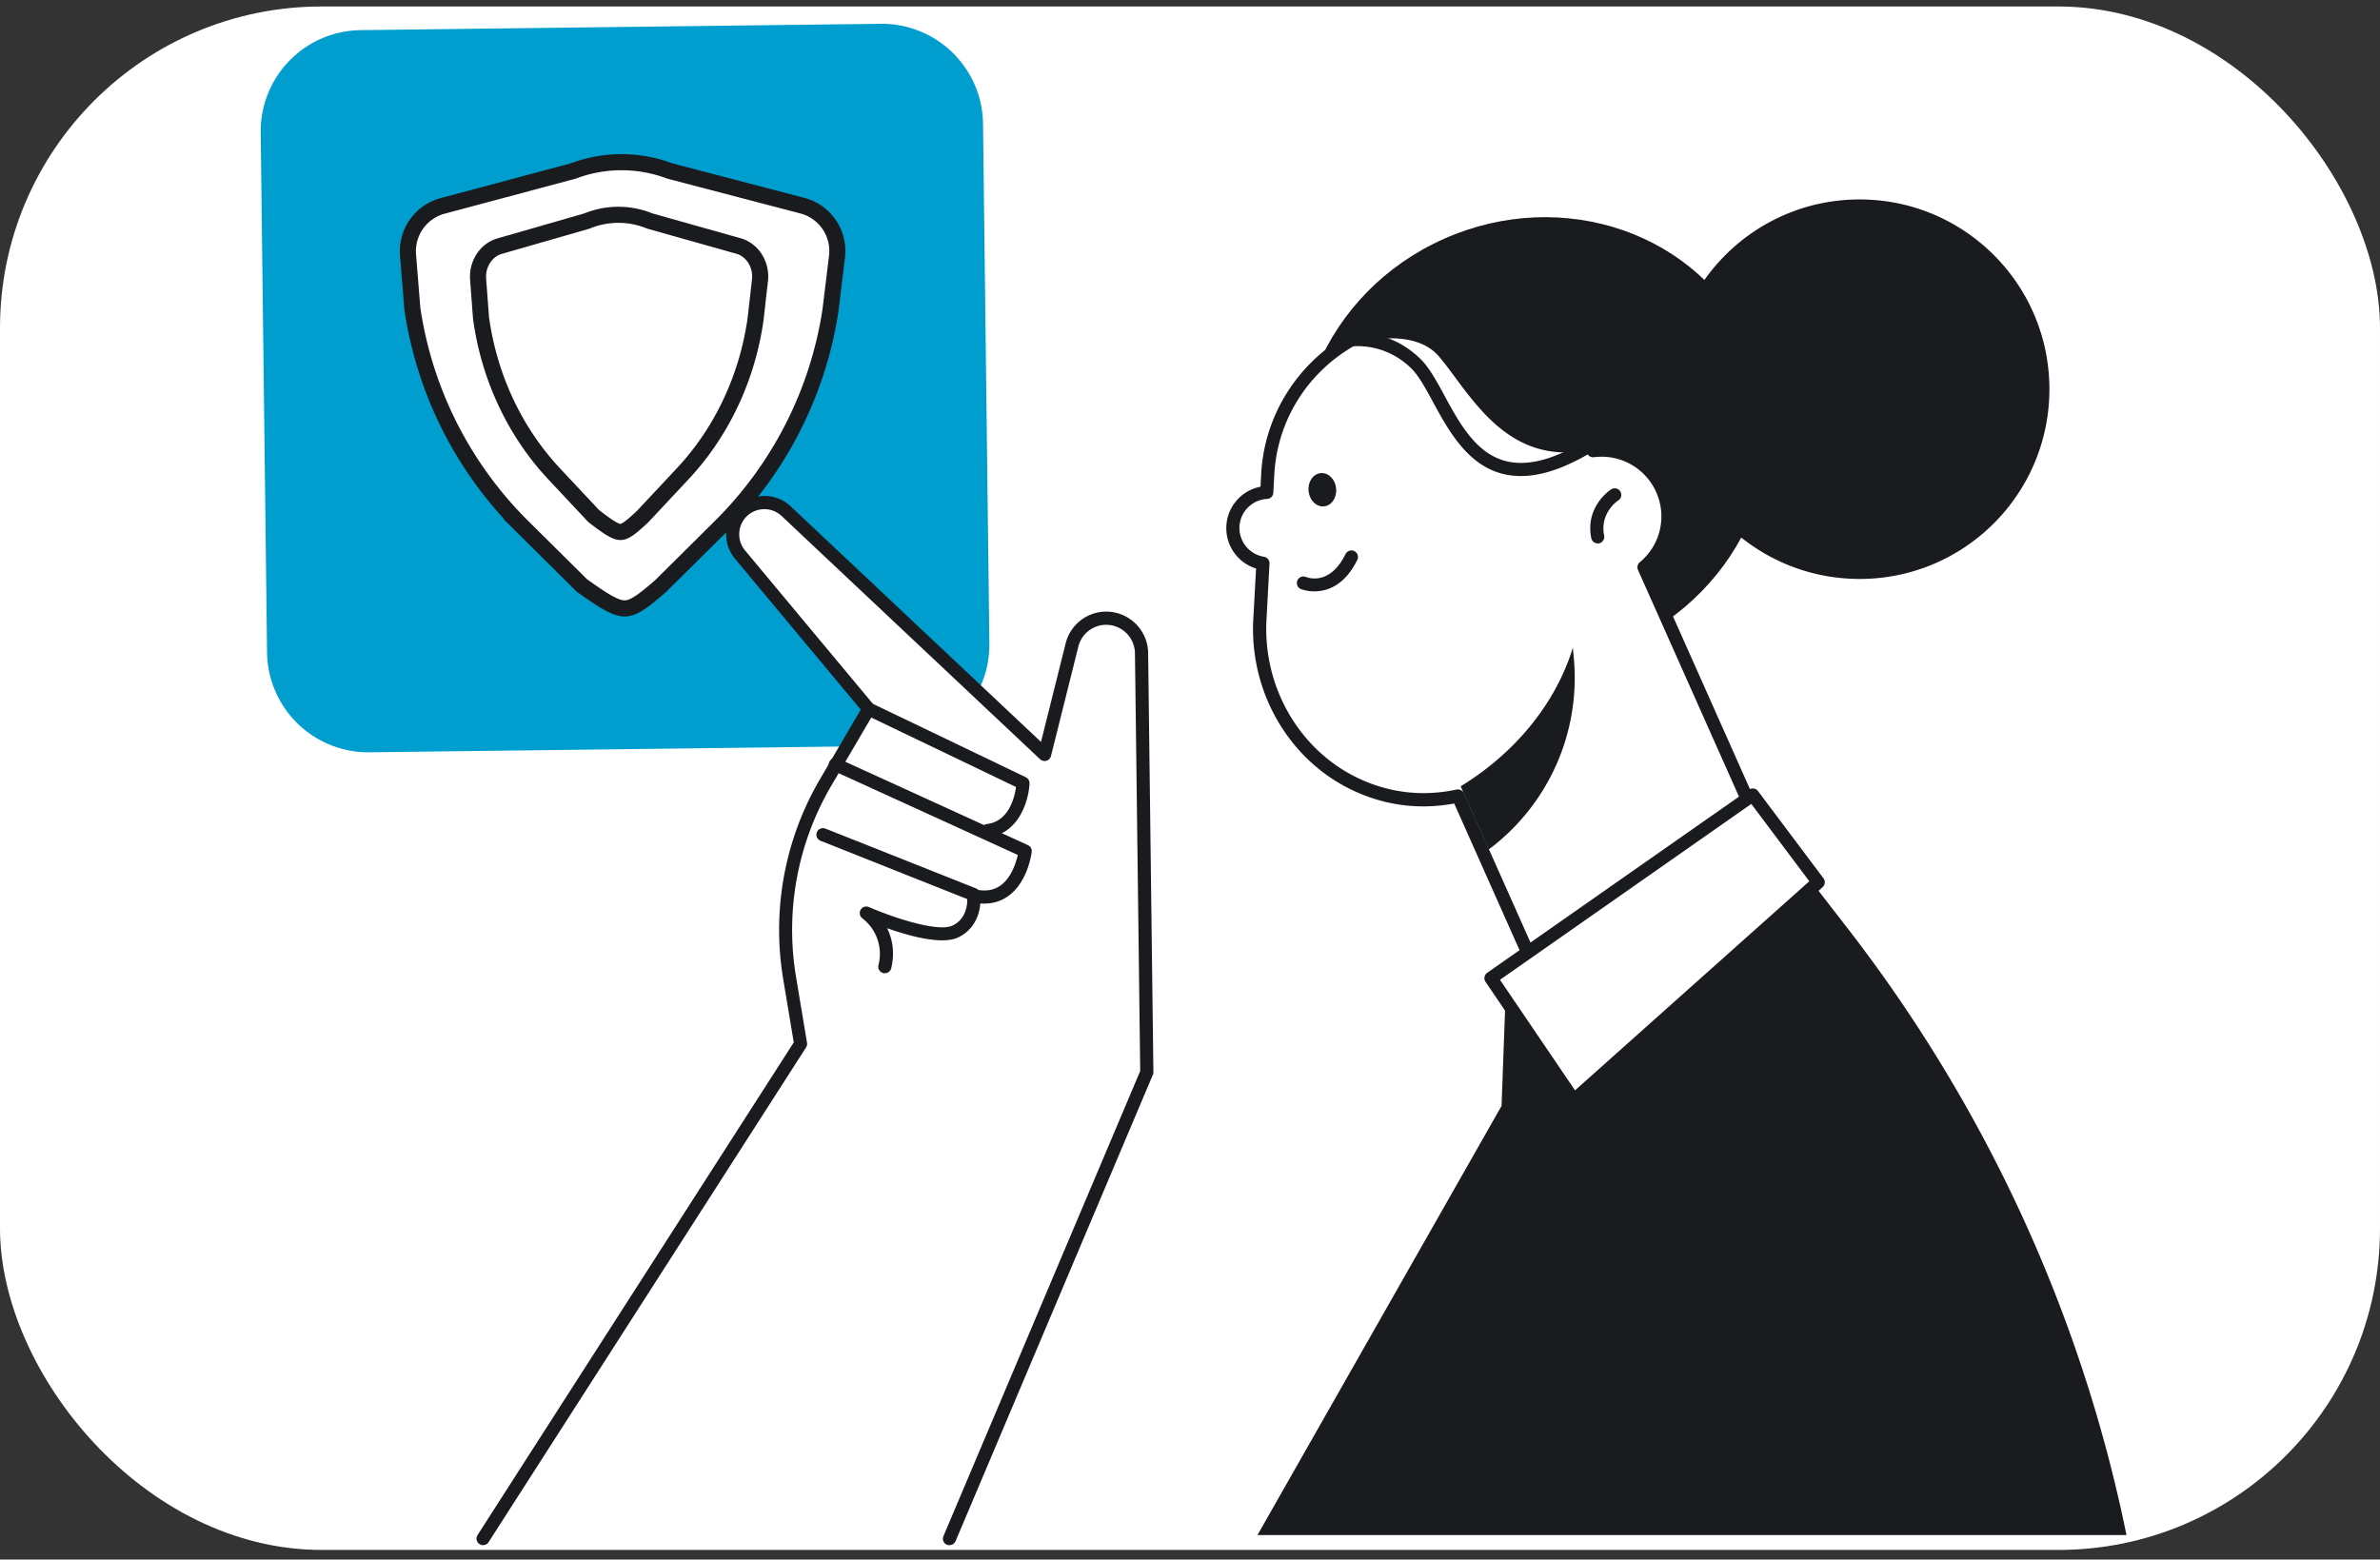
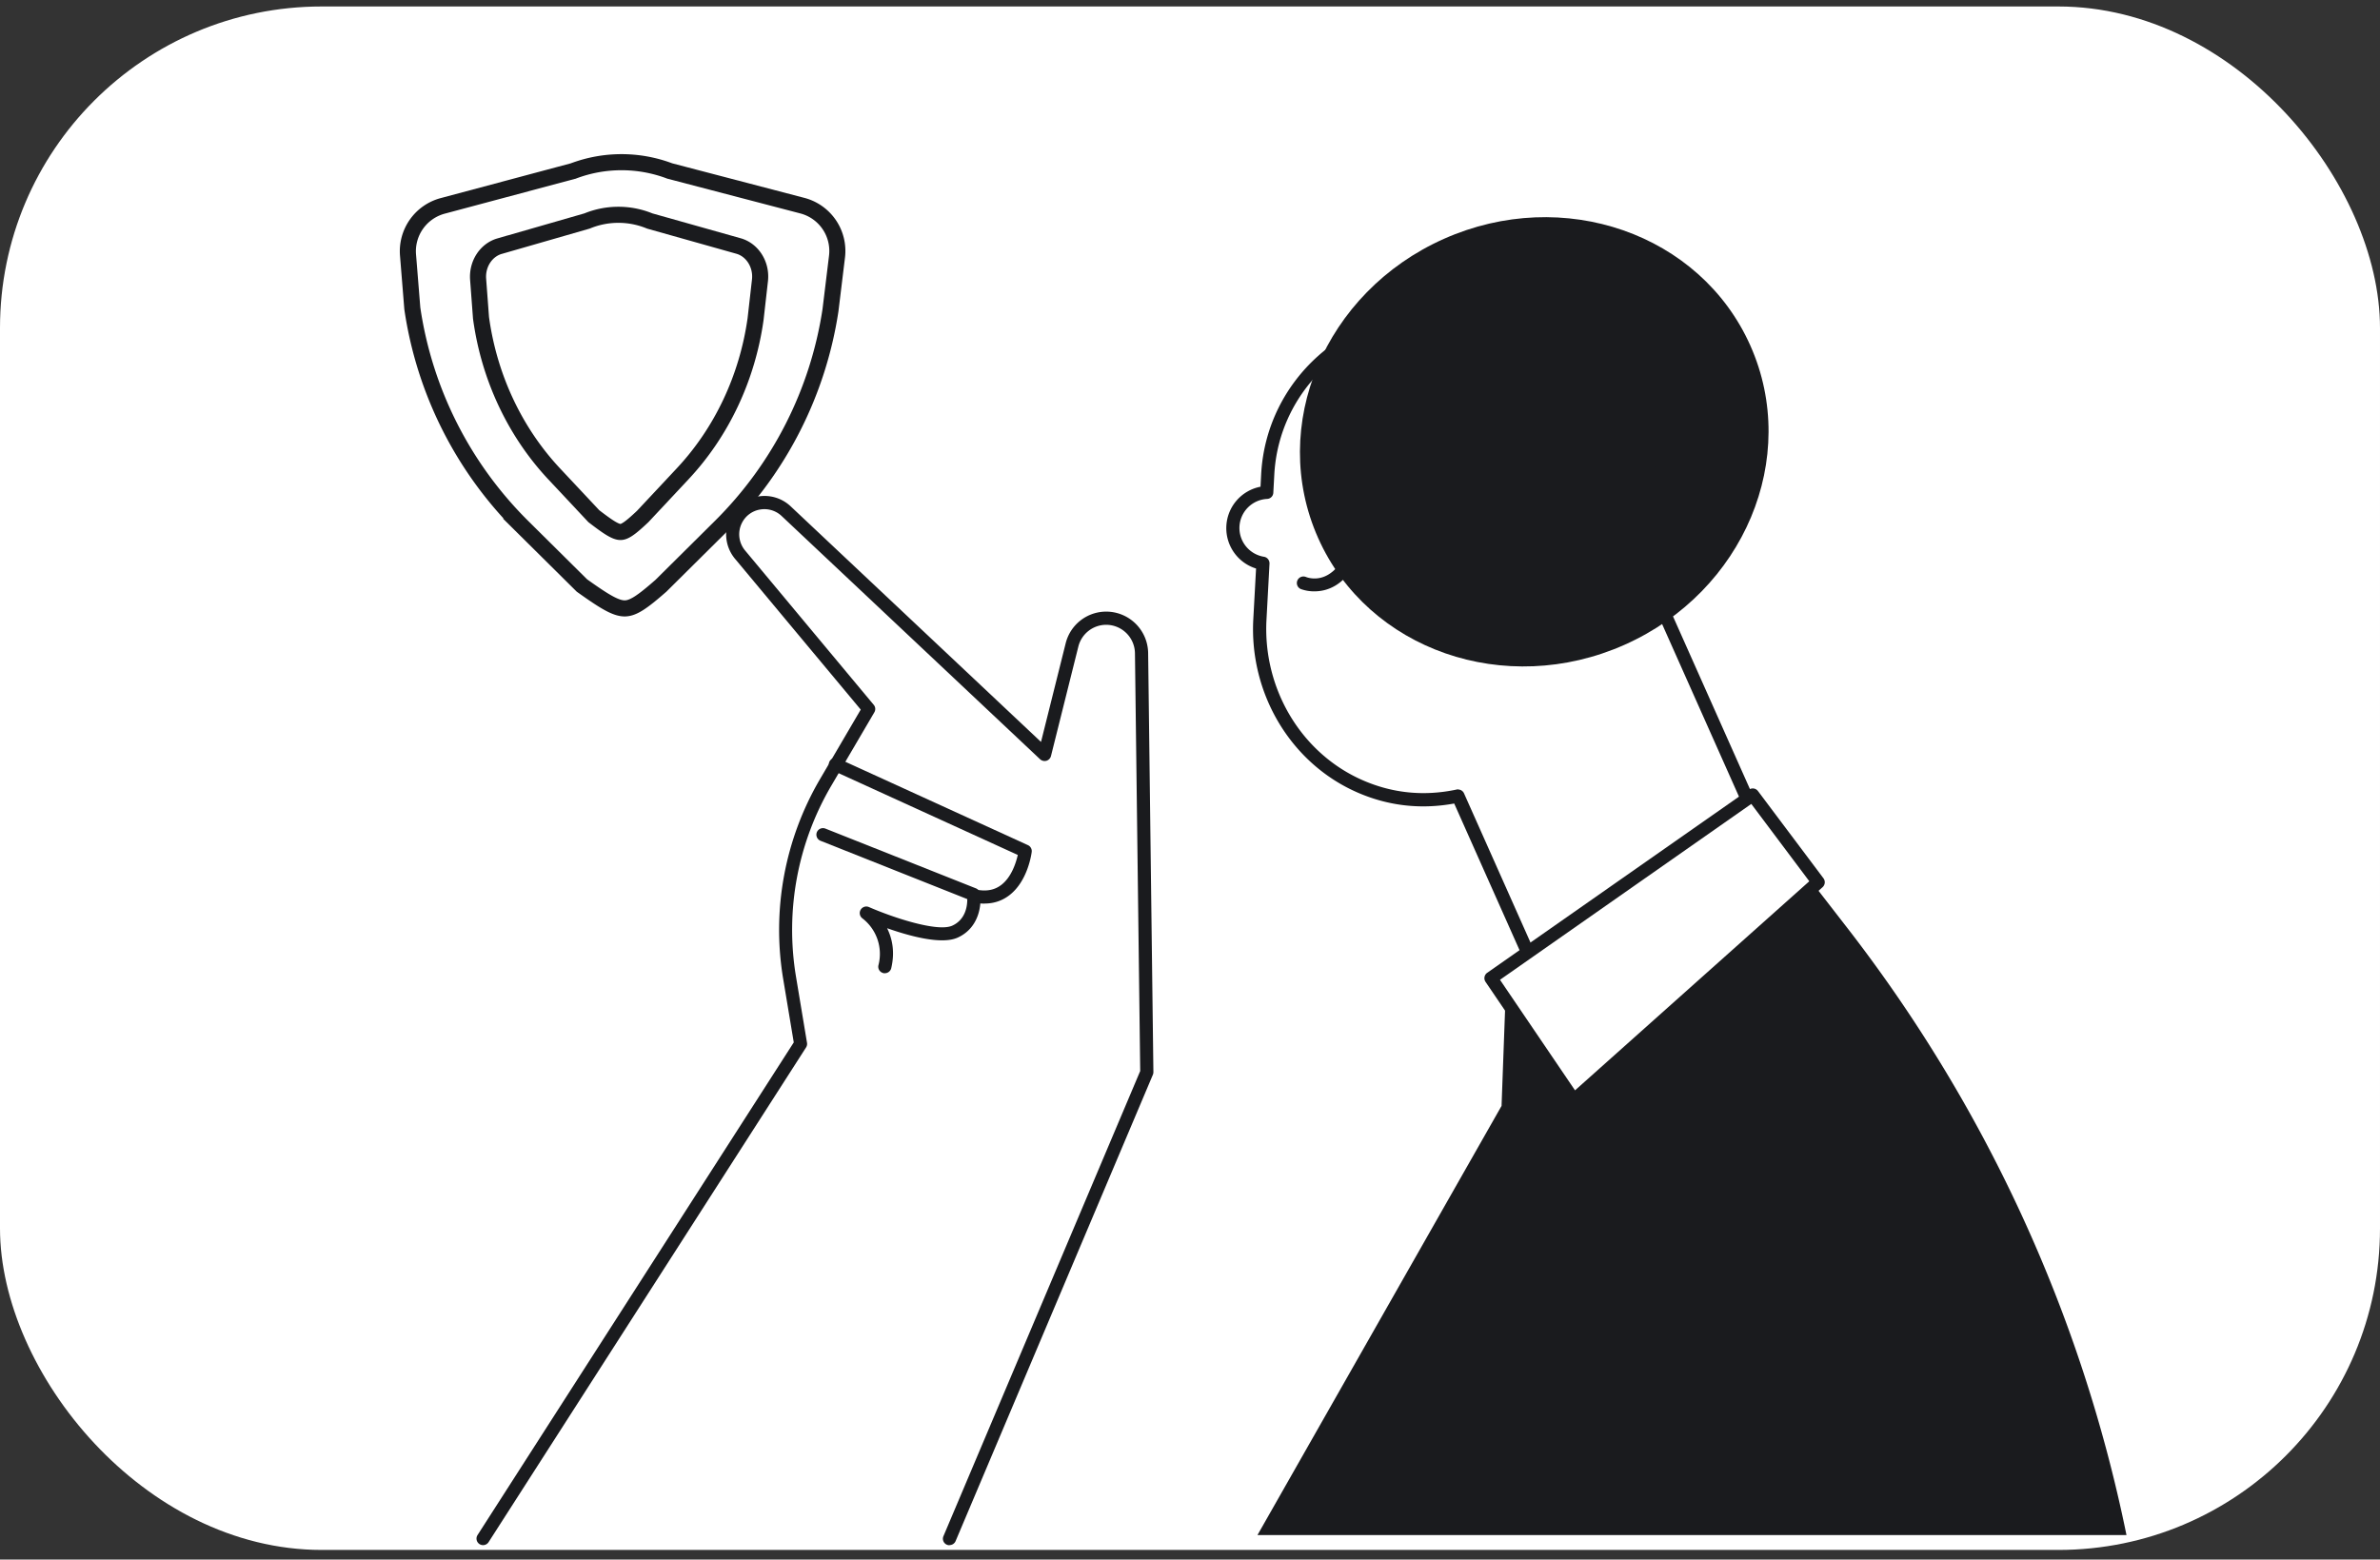
<svg xmlns="http://www.w3.org/2000/svg" fill="none" viewBox="0 0 148 97">
  <rect x="0" y="0" width="148" height="97" fill="#333333" stroke="none" />
  <rect width="148" height="96" y=".403" fill="#fff" rx="20" />
-   <path fill="#009ECE" d="m54.757 1.48-32.328.395a6.295 6.295 0 0 0-6.217 6.37l.395 32.329a6.295 6.295 0 0 0 6.371 6.217l32.328-.395a6.295 6.295 0 0 0 6.218-6.371l-.395-32.328a6.295 6.295 0 0 0-6.372-6.217Z" />
  <path fill="#fff" stroke="#1A1B1E" d="m51.657 19.182-.015.121a24.017 24.017 0 0 1-6.833 13.45l-3.71 3.681c-.59.516-1.026.873-1.396 1.104-.364.226-.626.305-.868.303-.251-.002-.551-.09-.99-.33-.434-.237-.958-.596-1.658-1.094l-3.696-3.664a24.017 24.017 0 0 1-6.851-13.571l-.268-3.325a2.92 2.92 0 0 1 2.152-3.05l8.106-2.167.023-.006.023-.009a8.5 8.5 0 0 1 5.948 0l.024.01.025.006 8.22 2.15a2.913 2.913 0 0 1 2.156 3.172l-.392 3.219Z" />
  <path fill="#fff" stroke="#1A1B1E" d="m31.06 15.313 5.425-1.562.024-.007.024-.01a5.121 5.121 0 0 1 3.843 0l.025.01.026.008 5.502 1.55c.846.239 1.443 1.137 1.329 2.141l-.263 2.321-.01.086c-.514 3.653-2.108 7.03-4.538 9.624l-2.48 2.65c-.393.37-.675.618-.91.776-.228.153-.367.189-.477.188-.12-.001-.288-.046-.571-.213-.278-.164-.618-.414-1.083-.77l-2.465-2.63c-2.448-2.615-4.048-6.024-4.55-9.71l-.179-2.393c-.072-.973.512-1.822 1.328-2.06Z" />
  <path fill="#1A1B1E" d="M101.03 40.101c7.421-3.306 10.92-11.636 7.815-18.607-3.105-6.971-11.638-9.942-19.06-6.636-7.421 3.305-10.92 11.636-7.816 18.607 3.106 6.971 11.64 9.942 19.061 6.636Z" />
-   <path fill="#fff" d="M95.258 63.714c-1.79 1.623 15.372-9.571 15.372-9.571l-8.4-18.856a4.114 4.114 0 0 0 1.277-4.47 4.122 4.122 0 0 0-4.443-2.779c-.897-4.463-4.716-7.93-9.472-8.188-5.638-.306-10.456 4.019-10.762 9.657l-.061 1.126a2.22 2.22 0 0 0-2.105 2.113 2.222 2.222 0 0 0 1.868 2.292l-.188 3.493c-.236 4.41 2.187 8.62 6.238 10.382 2.138.93 4.198 1 6.09.596l5.704 12.801-1.114 1.4-.004.004Z" />
  <path fill="#1A1B1E" d="M95.067 64.28c-.135 0-.192-.073-.262-.159-.159-.208-.11-.436.151-.68l.943-1.184-5.47-12.28c-2.073.38-4.097.152-6.014-.685-4.129-1.799-6.731-6.131-6.479-10.778l.172-3.153a2.629 2.629 0 0 1-1.848-2.632 2.622 2.622 0 0 1 2.125-2.456l.041-.787c.318-5.854 5.352-10.35 11.19-10.044 4.724.257 8.69 3.59 9.77 8.16a4.53 4.53 0 0 1 4.509 3.084 4.491 4.491 0 0 1-1.171 4.707l8.277 18.583c.082.183.016.4-.151.51-.036.024-3.871 2.525-7.677 4.96-6.218 3.978-7.642 4.835-8.106 4.835Zm-4.398-15.175c.159 0 .306.093.371.24l5.703 12.802a.398.398 0 0 1-.04.404c2.908-1.767 8.987-5.675 13.413-8.563l-8.257-18.538a.413.413 0 0 1 .11-.481 3.687 3.687 0 0 0 1.15-4.03 3.715 3.715 0 0 0-4.001-2.501.41.41 0 0 1-.453-.323 9.812 9.812 0 0 0-9.094-7.86c-.18-.009-.359-.017-.534-.017-5.173 0-9.514 4.059-9.795 9.285l-.061 1.126a.403.403 0 0 1-.384.383 1.814 1.814 0 0 0-1.721 1.726 1.814 1.814 0 0 0 1.526 1.872c.203.033.35.217.342.425l-.188 3.492c-.232 4.308 2.175 8.322 5.993 9.986 1.86.812 3.823 1.004 5.842.572.029-.009.057-.009.086-.009l-.008.009Z" />
  <path fill="#1A1B1E" d="M99.354 33.798a.41.41 0 0 1-.4-.326c-.395-1.958 1.167-2.995 1.236-3.035a.405.405 0 0 1 .563.122c.123.188.07.44-.118.563-.053.033-1.163.791-.881 2.19a.409.409 0 0 1-.318.482c-.029.004-.053.008-.082.008v-.004ZM81.739 36.78a2.41 2.41 0 0 1-.845-.142.406.406 0 0 1-.216-.535.41.41 0 0 1 .534-.216c.155.061 1.493.53 2.456-1.416a.408.408 0 1 1 .73.364c-.803 1.623-1.905 1.945-2.66 1.945Zm-.363-6.229c.06.571.489.991.962.942.474-.049.804-.55.747-1.121-.057-.572-.49-.992-.963-.943-.473.05-.804.55-.746 1.122Zm18.227-2.754c-1.036-4.602-4.802-8.31-9.318-8.775-2.814-.29-5.36.743-7.151 2.623 1.224-.408 4.736-1.354 6.348.527 1.97 2.3 4.32 7.322 10.125 5.625h-.004Z" />
-   <path fill="#1A1B1E" d="M94.577 29.609c-.404 0-.787-.05-1.159-.143-2.194-.567-3.365-2.73-4.308-4.463-.46-.849-.893-1.648-1.358-2.097-1.962-1.905-4.263-1.281-4.284-1.273a.413.413 0 0 1-.505-.281.413.413 0 0 1 .281-.506c.11-.033 2.782-.76 5.08 1.472.55.535 1.015 1.392 1.504 2.293.91 1.68 1.942 3.582 3.794 4.063 1.424.367 3.17-.122 5.336-1.5a.405.405 0 0 1 .563.126.405.405 0 0 1-.126.563c-1.836 1.166-3.427 1.746-4.818 1.746Zm-3.745 19.3 1.746 3.924a13.324 13.324 0 0 0 5.291-11.892l-.061-.66c-1.02 3.349-3.48 6.49-6.98 8.628h.004ZM115.64 36.01c6.518 0 11.802-5.285 11.802-11.803 0-6.518-5.284-11.802-11.802-11.802s-11.802 5.284-11.802 11.802 5.284 11.802 11.802 11.802Z" />
  <path fill="#fff" d="m59.044 95.701 12.267-29.005-.326-26.073a2.195 2.195 0 0 0-4.324-.506l-1.701 6.81-16.07-15.128a1.977 1.977 0 0 0-2.872 2.705l8 9.6-2.684 4.58a18.1 18.1 0 0 0-2.24 12.129l.686 4.12-19.75 30.772h29.014v-.004Z" />
  <path fill="#1A1B1E" d="M59.044 96.11a.404.404 0 0 1-.375-.567l12.235-28.929-.327-25.987a1.795 1.795 0 0 0-1.787-1.766c-.82 0-1.534.559-1.733 1.355l-1.702 6.808a.417.417 0 0 1-.281.294.424.424 0 0 1-.396-.094l-16.07-15.127a1.563 1.563 0 0 0-1.35-.404 1.55 1.55 0 0 0-1.125.84 1.57 1.57 0 0 0 .2 1.706l8 9.6c.11.13.126.317.036.468l-2.684 4.578a17.723 17.723 0 0 0-2.187 11.855l.686 4.12a.41.41 0 0 1-.057.285L30.382 95.918a.409.409 0 0 1-.563.122.408.408 0 0 1-.123-.563L49.36 64.835l-.661-3.965a18.555 18.555 0 0 1 2.288-12.402l2.538-4.332-7.817-9.379a2.377 2.377 0 0 1-.301-2.59 2.365 2.365 0 0 1 1.713-1.281 2.362 2.362 0 0 1 2.052.611l15.563 14.65 1.534-6.136a2.597 2.597 0 0 1 2.525-1.97 2.611 2.611 0 0 1 2.603 2.57l.327 26.072a.432.432 0 0 1-.033.164L59.424 95.852a.407.407 0 0 1-.376.249l-.004.008Z" />
-   <path fill="#1A1B1E" d="M61.435 52.067a.409.409 0 0 1-.049-.816c1.363-.172 1.71-1.681 1.795-2.301l-9.342-4.484a.406.406 0 1 1 .35-.734l9.6 4.61c.147.07.236.224.232.388-.049 1.048-.644 3.1-2.537 3.337h-.049Z" />
  <path fill="#1A1B1E" d="M61.215 56.203c-.155 0-.315-.012-.478-.037a.408.408 0 1 1 .122-.808c.555.082 1.012-.02 1.4-.313.649-.494.926-1.404 1.032-1.869L51.78 47.922c-.204-.094-.294-.335-.204-.543a.414.414 0 0 1 .542-.204l11.802 5.39a.408.408 0 0 1 .237.42c-.008.073-.229 1.815-1.4 2.704-.444.339-.962.51-1.537.51l-.004.004Z" />
  <path fill="#1A1B1E" d="M55.022 60.536c-.033 0-.061 0-.094-.013a.406.406 0 0 1-.302-.49 2.79 2.79 0 0 0-.991-2.908.409.409 0 0 1 .396-.71c1.521.665 4.279 1.571 5.185 1.159.84-.383.938-1.244.934-1.652l-9.126-3.627a.411.411 0 0 1-.229-.53.411.411 0 0 1 .53-.229l9.367 3.72a.406.406 0 0 1 .253.319c.106.681-.049 2.134-1.39 2.741-1 .457-3-.093-4.39-.583.306.616.501 1.444.257 2.485a.409.409 0 0 1-.396.314l-.004.004Zm23.176 34.937 15.176-26.689.285-7.784c4.57-5.168 11.847-4.642 18.448-6.857l2.749 3.549c8.637 11.141 14.581 24.061 17.379 37.785H78.198v-.004Z" />
  <path fill="#fff" d="m108.99 49.439 4.071 5.426-15.196 13.568-5.152-7.6L108.99 49.44Z" />
  <path fill="#1A1B1E" d="M97.87 68.841h-.05a.403.403 0 0 1-.285-.175l-5.157-7.596a.409.409 0 0 1 .102-.563l16.281-11.394a.406.406 0 0 1 .559.09l4.072 5.425a.414.414 0 0 1-.053.551L98.147 68.743a.412.412 0 0 1-.274.102l-.004-.004Zm-4.595-7.902 4.667 6.878 14.569-13.005-3.607-4.81L93.28 60.939h-.005Z" />
</svg>